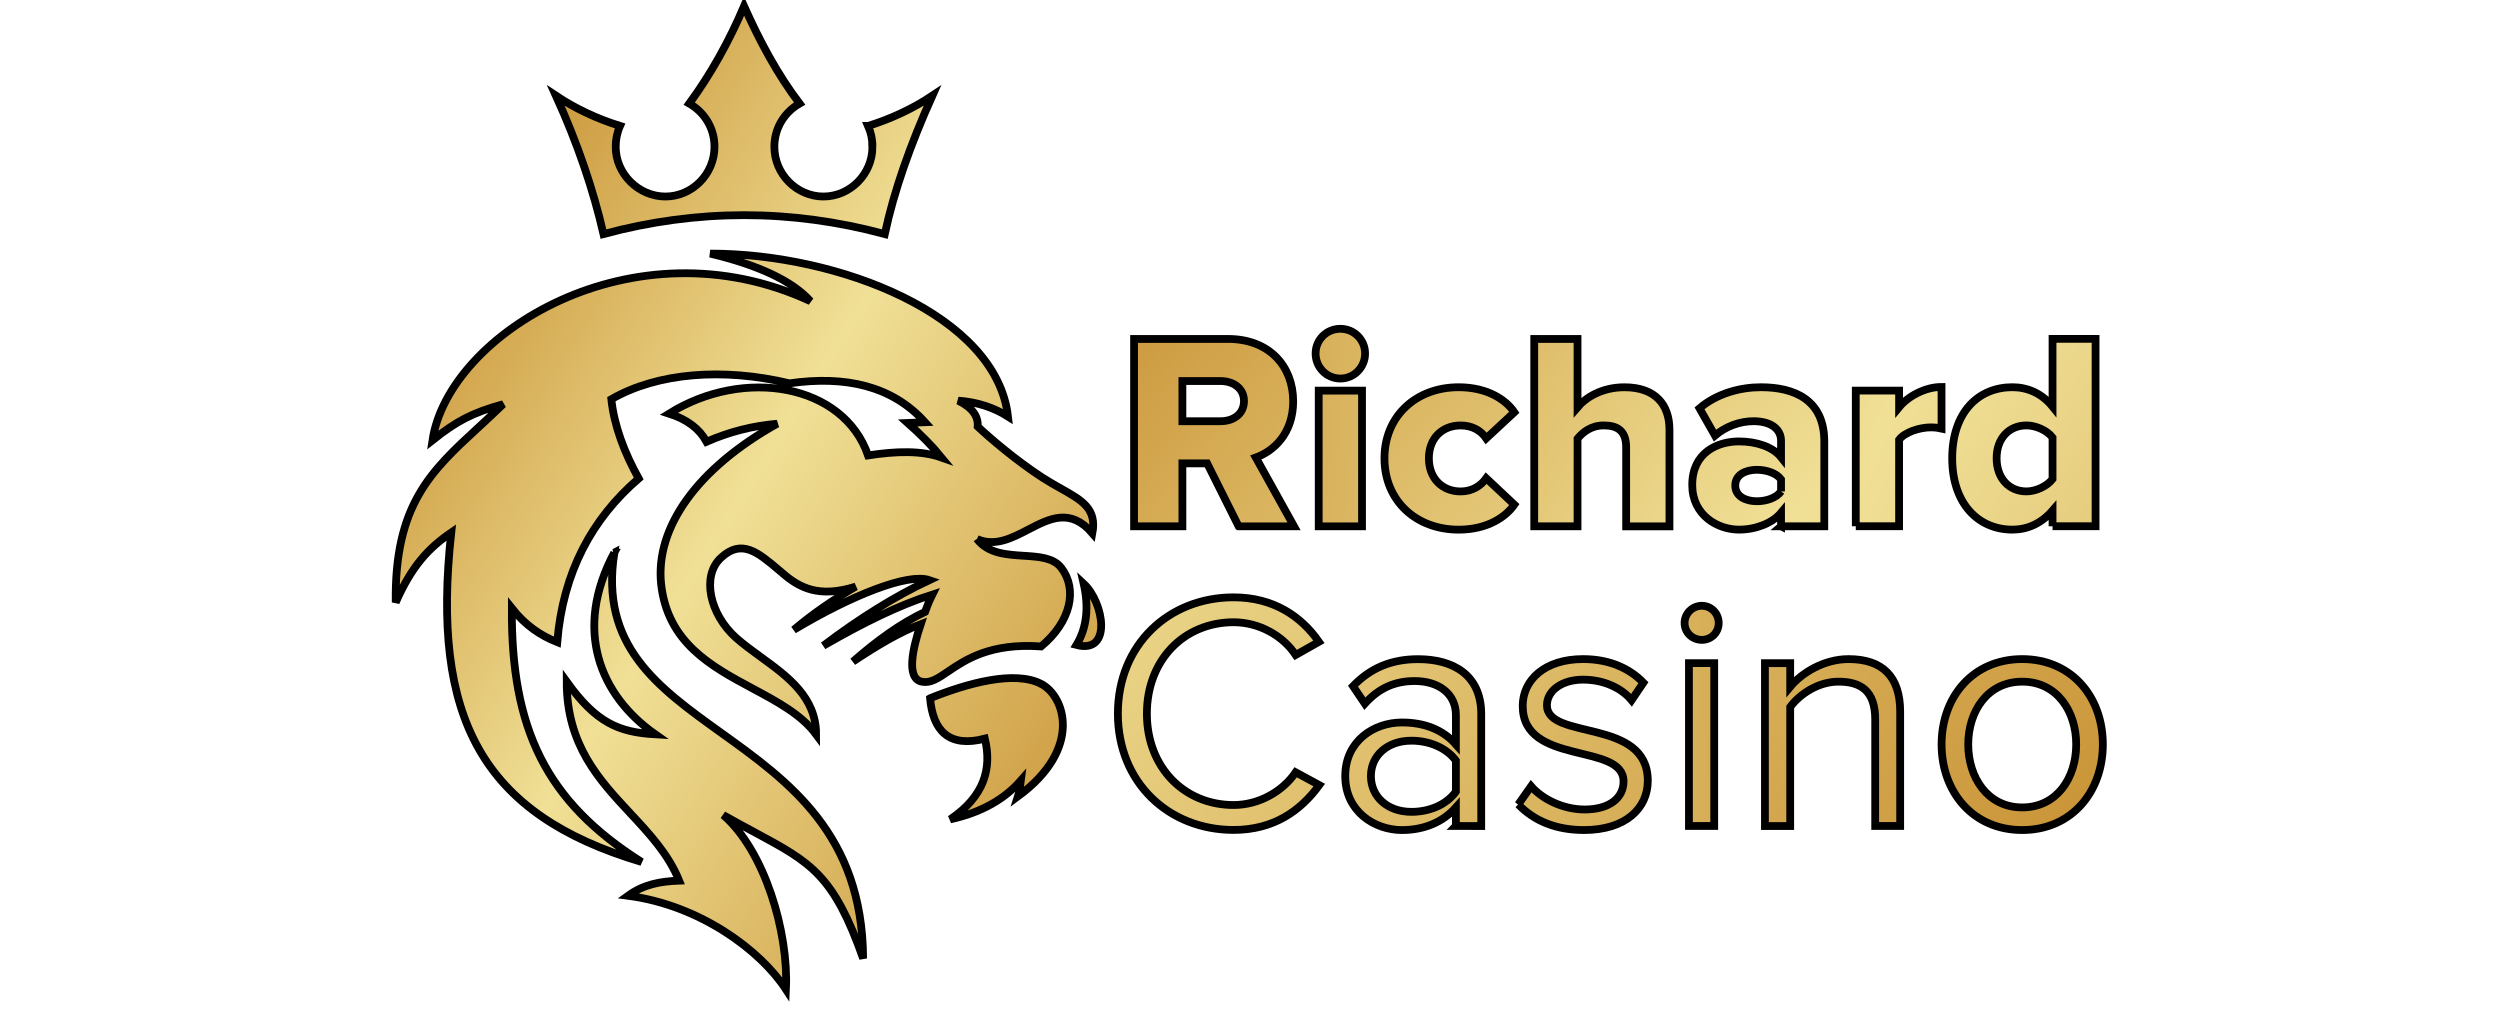
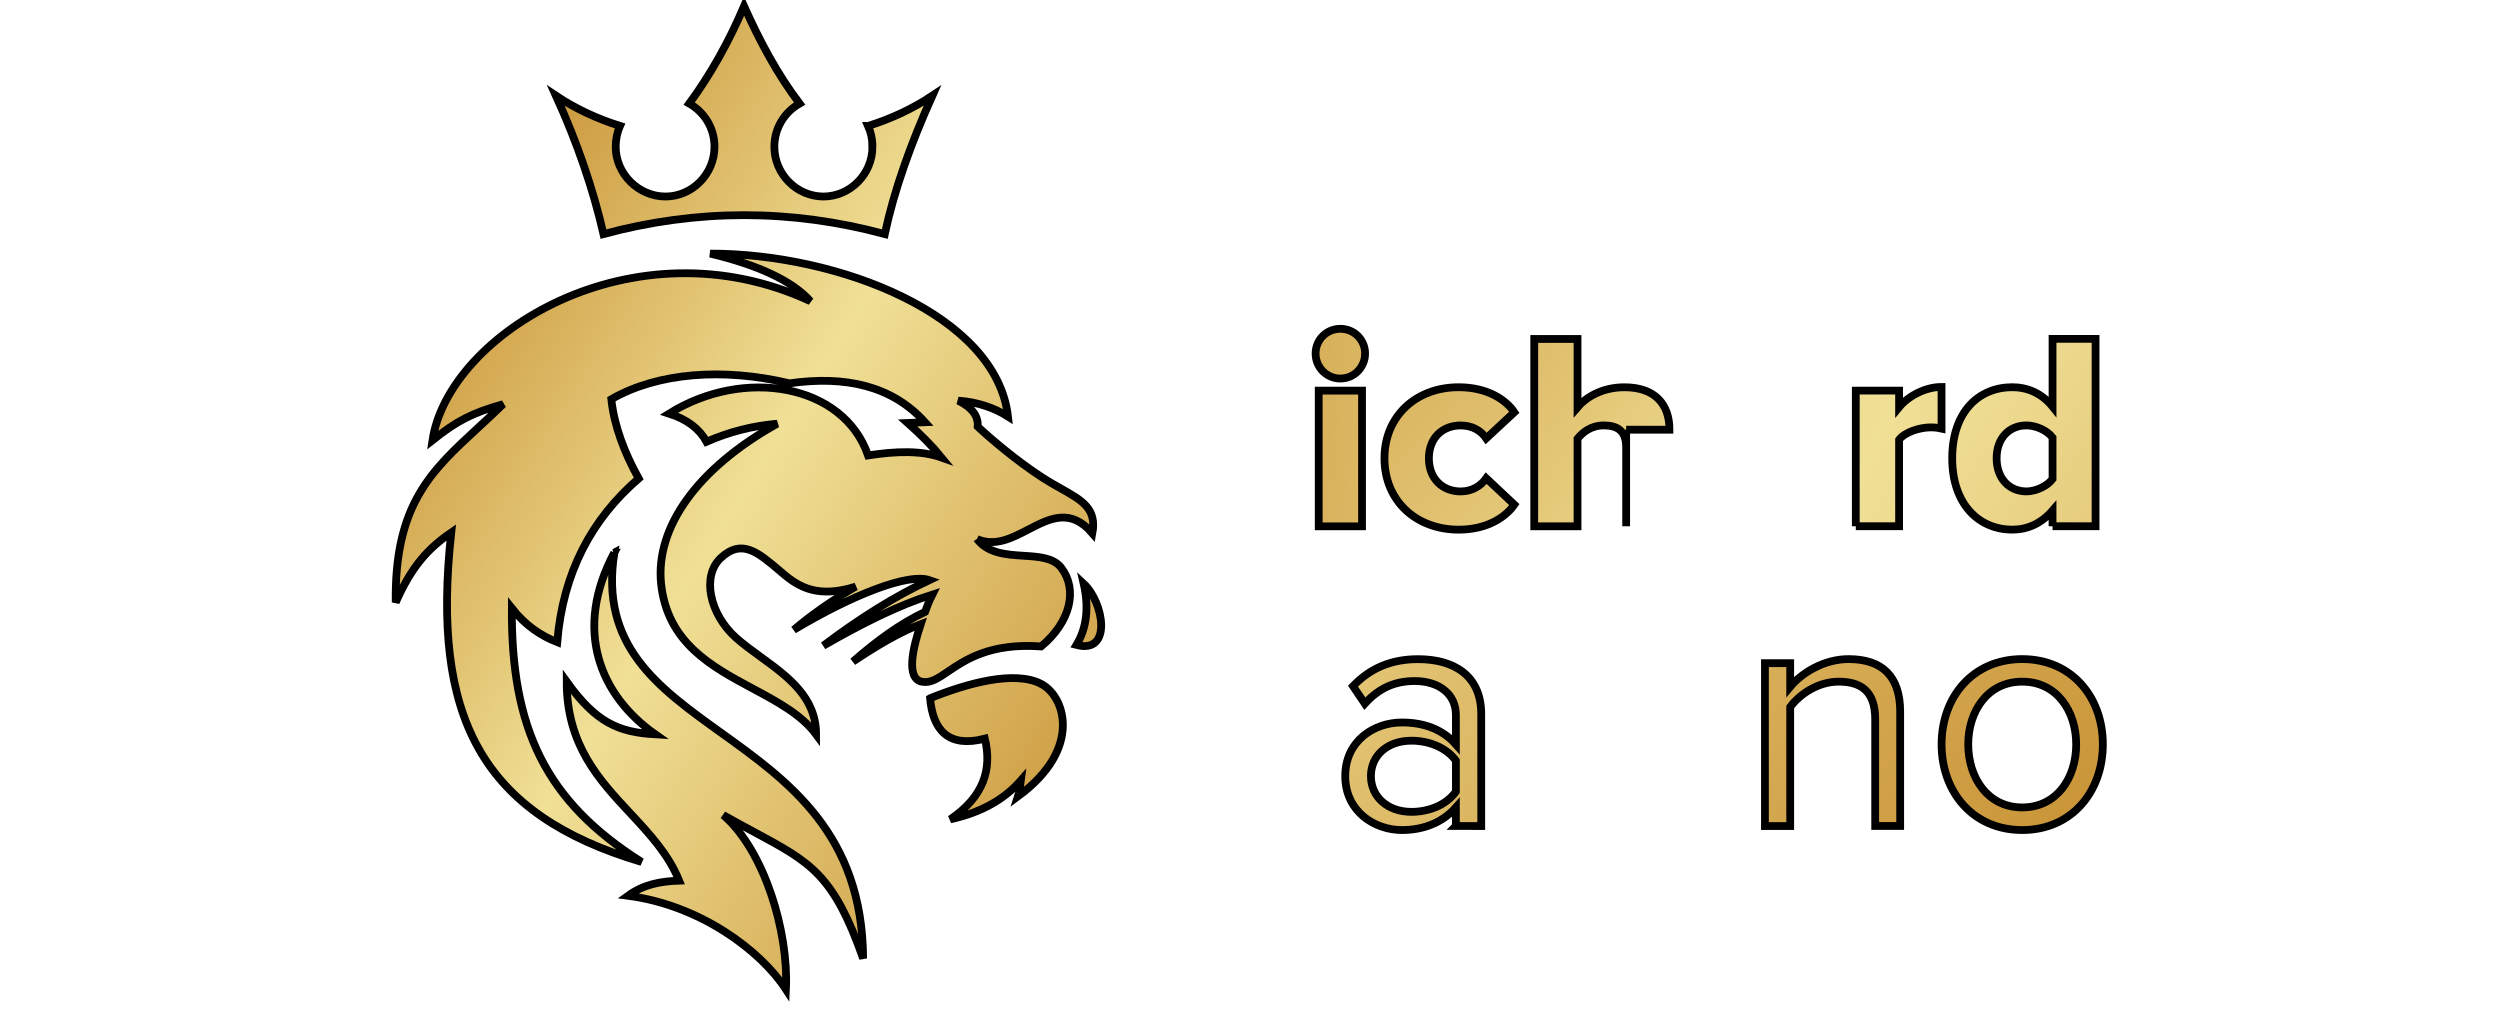
<svg xmlns="http://www.w3.org/2000/svg" width="210" height="85" fill="none" viewBox="0 0 220 130">
  <defs>
    <linearGradient id="paint0_linear_105_52" x1="-0.627" y1="-0.541" x2="5.751" y2="5.95">
      <stop stop-color="#C58B2C" />
      <stop offset="0.47" stop-color="#F0E096" />
      <stop offset="1" stop-color="#C99336" />
    </linearGradient>
    <linearGradient id="paint1_linear_105_52" x1="-4.438" y1="-0.943" x2="17.469" y2="5.6">
      <stop stop-color="#C58B2C" />
      <stop offset="0.47" stop-color="#F0E096" />
      <stop offset="1" stop-color="#C99336" />
    </linearGradient>
    <linearGradient id="paint2_linear_105_52" x1="-1.697" y1="-1.955" x2="6.109" y2="6.531">
      <stop stop-color="#C58B2C" />
      <stop offset="0.47" stop-color="#F0E096" />
      <stop offset="1" stop-color="#C99336" />
    </linearGradient>
    <linearGradient id="paint3_linear_105_52" x1="-2.251" y1="-1.67" x2="5.359" y2="4.877">
      <stop stop-color="#C58B2C" />
      <stop offset="0.47" stop-color="#F0E096" />
      <stop offset="1" stop-color="#C99336" />
    </linearGradient>
    <linearGradient id="paint4_linear_105_52" x1="-2.765" y1="-3.093" x2="4.873" y2="5.354">
      <stop stop-color="#C58B2C" />
      <stop offset="0.47" stop-color="#F0E096" />
      <stop offset="1" stop-color="#C99336" />
    </linearGradient>
    <linearGradient id="paint5_linear_105_52" x1="-5.582" y1="-3.959" x2="6.87" y2="5.179">
      <stop stop-color="#C58B2C" />
      <stop offset="0.47" stop-color="#F0E096" />
      <stop offset="1" stop-color="#C99336" />
    </linearGradient>
    <linearGradient id="paint6_linear_105_52" x1="-3.221" y1="-2.933" x2="3.842" y2="3.395">
      <stop stop-color="#C58B2C" />
      <stop offset="0.47" stop-color="#F0E096" />
      <stop offset="1" stop-color="#C99336" />
    </linearGradient>
    <linearGradient id="paint7_linear_105_52" x1="-3.245" y1="-3.422" x2="2.833" y2="2.854">
      <stop stop-color="#C58B2C" />
      <stop offset="0.47" stop-color="#F0E096" />
      <stop offset="1" stop-color="#C99336" />
    </linearGradient>
    <linearGradient id="paint8_linear_105_52" x1="-5.854" y1="-5.527" x2="3.142" y2="3.01">
      <stop stop-color="#C58B2C" />
      <stop offset="0.47" stop-color="#F0E096" />
      <stop offset="1" stop-color="#C99336" />
    </linearGradient>
    <linearGradient id="paint9_linear_105_52" x1="-6.872" y1="-6.144" x2="2.679" y2="2.484">
      <stop stop-color="#C58B2C" />
      <stop offset="0.47" stop-color="#F0E096" />
      <stop offset="1" stop-color="#C99336" />
    </linearGradient>
    <linearGradient id="paint10_linear_105_52" x1="-30.687" y1="-5.243" x2="7.971" y2="1.898">
      <stop stop-color="#C58B2C" />
      <stop offset="0.47" stop-color="#F0E096" />
      <stop offset="1" stop-color="#C99336" />
    </linearGradient>
    <linearGradient id="paint11_linear_105_52" x1="-7.395" y1="-7.034" x2="1.671" y2="1.724">
      <stop stop-color="#C58B2C" />
      <stop offset="0.47" stop-color="#F0E096" />
      <stop offset="1" stop-color="#C99336" />
    </linearGradient>
    <linearGradient id="paint12_linear_105_52" x1="-6.629" y1="-7.512" x2="0.972" y2="1.037">
      <stop stop-color="#C58B2C" />
      <stop offset="0.47" stop-color="#F0E096" />
      <stop offset="1" stop-color="#C99336" />
    </linearGradient>
    <linearGradient id="paint13_linear_105_52" x1="0.243" y1="-0.082" x2="1.148" y2="0.692">
      <stop stop-color="#C58B2C" />
      <stop offset="0.47" stop-color="#F0E096" />
      <stop offset="1" stop-color="#C99336" />
    </linearGradient>
  </defs>
  <g>
    <title>Layer 1</title>
    <path stroke="null" fill-rule="evenodd" clip-rule="evenodd" d="m61.491,18.859c0,-1.016 -0.192,-1.849 -0.558,-2.682l0.019,0c2.957,-0.924 5.742,-2.224 8.242,-3.89c-2.784,6.206 -4.907,12.137 -6.116,17.784c-12.052,-3.24 -24.093,-3.24 -36.136,0c-1.3,-5.657 -3.332,-11.67 -6.116,-17.784c2.5,1.666 5.274,2.966 8.241,3.89c-0.375,0.833 -0.558,1.757 -0.558,2.682c0,3.515 2.965,6.389 6.39,6.389c3.425,0 6.302,-2.874 6.302,-6.389c0,-2.407 -1.301,-4.448 -3.241,-5.556c2.782,-3.799 5.099,-7.963 7.041,-12.503c2.043,4.54 4.259,8.705 7.134,12.503c-1.942,1.108 -3.242,3.149 -3.242,5.556c0,3.515 2.875,6.389 6.3,6.389c3.425,0 6.3,-2.874 6.3,-6.389l0,0zm13.435,50.388c2.306,1.011 4.469,-0.113 6.592,-1.216c2.738,-1.423 5.411,-2.811 8.233,0.474c0.586,-3.144 -1.312,-4.211 -4.054,-5.751c-0.729,-0.41 -1.518,-0.854 -2.338,-1.38c-3.425,-2.224 -6.767,-5.089 -8.343,-6.572c0.093,-1.3 -0.651,-2.407 -2.5,-3.332c2.5,0.183 4.634,0.924 6.393,2.041c-1.483,-13.062 -21.776,-20.933 -38.259,-20.933c6.209,1.483 10.559,3.515 12.875,6.114c-22.793,-10.563 -46.511,4.247 -48.552,17.867c3.149,-2.499 5.091,-3.515 9.073,-4.631c-1.083,1.057 -2.142,2.033 -3.161,2.972l0,0c-6.121,5.639 -10.794,9.945 -10.638,22.492c2.043,-4.631 4.166,-6.947 7.134,-8.979c-2.591,23.798 3.892,36.21 24.459,42.324c-12.326,-7.78 -16.767,-17.135 -16.675,-32.594c1.759,2.224 3.709,3.515 5.832,4.357c0.741,-8.979 4.45,-15.835 10.468,-21.025c-1.849,-3.332 -3.151,-6.764 -3.517,-10.187c5.935,-3.423 14.36,-4.073 22.886,-2.041c7.131,-1.016 13.157,0.275 17.416,4.998l-2.224,0.092c1.666,1.483 3.149,2.966 4.358,4.448c-2.591,-0.924 -5.832,-0.833 -9.451,-0.275c-3.149,-9.171 -15.933,-11.386 -25.567,-5.373c2.317,0.741 3.892,1.941 4.817,3.615c2.968,-1.3 5.933,-2.041 9.076,-2.316c-10.284,5.739 -15.659,13.336 -14.918,20.558c0.813,7.591 6.453,10.613 11.784,13.471c3.187,1.708 6.262,3.357 8.134,5.888c0,-4.786 -3.639,-7.43 -7.134,-9.971c-1.106,-0.803 -2.195,-1.595 -3.151,-2.441c-3.425,-3.057 -4.45,-7.963 -1.942,-10.279c2.658,-2.473 4.716,-0.733 7.477,1.604c0.133,0.111 0.265,0.223 0.398,0.337c2.226,1.94 4.726,3.24 9.45,1.757c-2.875,1.666 -5.558,3.515 -7.966,5.556c7.599,-4.54 14.733,-7.313 17.416,-6.389c-4.358,2.041 -8.983,4.906 -13.617,8.43c5,-2.874 9.634,-5.19 13.994,-6.572c0,0 -0.468,0.924 -0.927,2.224c-3.149,1.483 -6.207,3.707 -9.267,6.389c3.06,-2.041 6.026,-3.798 8.709,-4.815c-1.015,3.057 -1.942,7.039 0.183,7.405c1.087,0.204 2.047,-0.448 3.332,-1.321c2.228,-1.513 5.432,-3.689 11.953,-3.219c3.8,-3.149 4.724,-7.313 2.59,-10.096c-1.003,-1.309 -2.866,-1.427 -4.838,-1.552c-2.218,-0.14 -4.575,-0.289 -5.994,-2.155l-0,0zm-46.602,1.757c-5.285,9.913 -1.851,18.334 5.282,23.341c-4.724,-0.275 -7.599,-1.483 -11.39,-6.764c0,8.132 4.143,12.58 8.159,16.891c2.481,2.662 4.914,5.272 6.291,8.665c-2.409,0.091 -4.543,0.467 -6.575,1.94c9.267,1.208 17.05,7.039 20.293,12.036c0.364,-7.405 -2.784,-17.876 -8.06,-22.407c1.502,0.851 2.854,1.578 4.082,2.238c7.176,3.861 10.095,5.431 13.895,16.187c-0.093,-15.971 -9.594,-22.788 -18.261,-29.004c-8.164,-5.858 -15.586,-11.183 -13.699,-23.132l-0.017,0.009l-0,-0zm40.576,18.7c4.817,-1.94 10.842,-3.606 14.267,-1.849l0,0.009c2.966,1.483 5.466,8.238 -2.968,14.444c0.183,-0.558 0.274,-1.3 0.367,-2.041c-2.032,2.316 -4.91,4.073 -9.076,4.998c4.36,-2.965 5.375,-6.48 4.45,-10.37c-4.634,1.199 -6.675,-1.025 -7.041,-5.19l0,0zm19.733,-14.718c0.651,2.874 0.468,5.556 -0.925,7.872c4.634,1.208 3.517,-5.465 0.925,-7.872z" fill="url(#paint13_linear_105_52)" id="svg_14" />
    <g stroke="null" id="svg_15">
-       <path stroke="null" d="m108.538,67.612l-4.045,-8.086l-3.178,0l0,8.086l-6.208,0l0,-24.067l12.06,0c5.342,0 8.379,3.539 8.379,8.012c0,4.184 -2.563,6.427 -4.8,7.22l4.912,8.842l-7.113,0l-0.006,-0.006l0,0zm0.689,-16.098c0,-1.622 -1.372,-2.562 -3,-2.562l-4.912,0l0,5.161l4.912,0c1.623,0 3,-0.903 3,-2.599l0,-0z" fill="url(#paint0_linear_105_52)" id="svg_1" />
      <path stroke="null" d="m118.428,45.418c0,-1.769 1.408,-3.177 3.178,-3.177c1.77,0 3.178,1.407 3.178,3.177c0,1.77 -1.408,3.214 -3.178,3.214c-1.77,0 -3.178,-1.444 -3.178,-3.214zm0.4,22.2l0,-17.431l5.564,0l0,17.431l-5.564,0z" fill="url(#paint1_linear_105_52)" id="svg_2" />
      <path stroke="null" d="m127.275,58.88c0,-5.45 4.082,-9.131 9.534,-9.131c3.757,0 6.105,1.659 7.15,3.213l-3.608,3.355c-0.689,-1.008 -1.807,-1.659 -3.289,-1.659c-2.312,0 -4.082,1.585 -4.082,4.221c0,2.636 1.77,4.258 4.082,4.258c1.482,0 2.6,-0.725 3.289,-1.696l3.608,3.392c-1.045,1.518 -3.393,3.213 -7.15,3.213c-5.452,0 -9.534,-3.68 -9.534,-9.167l0,-0z" fill="url(#paint2_linear_105_52)" id="svg_3" />
-       <path stroke="null" d="m158.325,67.612l0,-10.144c0,-2.132 -1.12,-2.814 -2.89,-2.814c-1.623,0 -2.71,0.903 -3.357,1.696l0,11.263l-5.562,0l0,-24.067l5.562,0l0,8.768c1.045,-1.229 3.105,-2.562 6.032,-2.562c3.971,0 5.778,2.237 5.778,5.45l0,12.418l-5.563,0l0,-0.006l-0,0z" fill="url(#paint3_linear_105_52)" id="svg_4" />
-       <path stroke="null" d="m178.224,67.611l0,-1.733c-1.084,1.296 -3.178,2.163 -5.417,2.163c-2.674,0 -5.993,-1.806 -5.993,-5.739c0,-4.221 3.32,-5.591 5.993,-5.591c2.312,0 4.37,0.719 5.417,2.021l0,-2.095c0,-1.518 -1.299,-2.525 -3.541,-2.525c-1.734,0 -3.541,0.651 -4.949,1.843l-1.986,-3.502c2.237,-1.911 5.237,-2.704 7.905,-2.704c4.186,0 8.127,1.548 8.127,6.968l0,10.9l-5.564,0l0.007,-0.006l0,0zm0,-4.473l0,-1.555c-0.578,-0.793 -1.875,-1.229 -3.105,-1.229c-1.482,0 -2.778,0.651 -2.778,2.021c0,1.37 1.296,2.021 2.778,2.021c1.229,0 2.527,-0.436 3.105,-1.26l0,-0z" fill="url(#paint4_linear_105_52)" id="svg_5" />
+       <path stroke="null" d="m158.325,67.612l0,-10.144c0,-2.132 -1.12,-2.814 -2.89,-2.814c-1.623,0 -2.71,0.903 -3.357,1.696l0,11.263l-5.562,0l0,-24.067l5.562,0l0,8.768c1.045,-1.229 3.105,-2.562 6.032,-2.562c3.971,0 5.778,2.237 5.778,5.45l-5.563,0l0,-0.006l-0,0z" fill="url(#paint3_linear_105_52)" id="svg_4" />
      <path stroke="null" d="m187.825,67.612l0,-17.432l5.564,0l0,2.132c1.155,-1.407 3.356,-2.599 5.452,-2.599l0,5.34c-0.326,-0.074 -0.793,-0.148 -1.371,-0.148c-1.444,0 -3.356,0.614 -4.081,1.585l0,11.115l-5.564,0l0,0.006l0,0z" fill="url(#paint5_linear_105_52)" id="svg_6" />
      <path stroke="null" d="m213.102,67.611l0,-2.021c-1.443,1.659 -3.215,2.452 -5.162,2.452c-4.298,0 -7.727,-3.25 -7.727,-9.167c0,-5.917 3.356,-9.13 7.727,-9.13c1.911,0 3.756,0.756 5.162,2.488l0,-8.7l5.527,0l0,24.074l-5.527,0l0,0.006l0,0zm0,-6.064l0,-5.339c-0.725,-0.94 -2.169,-1.555 -3.356,-1.555c-2.2,0 -3.828,1.622 -3.828,4.221c0,2.599 1.621,4.258 3.828,4.258c1.194,0 2.638,-0.651 3.356,-1.585z" fill="url(#paint6_linear_105_52)" id="svg_7" />
    </g>
    <g stroke="null" id="svg_16">
-       <path stroke="null" d="m93.026,91.688c0,-8.879 6.545,-14.948 14.867,-14.948c5.114,0 8.671,2.426 10.964,5.715l-2.987,1.689c-1.647,-2.47 -4.678,-4.204 -7.977,-4.204c-6.328,0 -11.14,4.808 -11.14,11.74c0,6.932 4.812,11.74 11.14,11.74c3.29,0 6.33,-1.777 7.977,-4.203l3.031,1.644c-2.425,3.333 -5.894,5.76 -11.008,5.76c-8.321,0 -14.867,-6.062 -14.867,-14.948l0,0.015z" fill="url(#paint7_linear_105_52)" id="svg_8" />
      <path stroke="null" d="m136.452,106.113l0,-2.382c-1.688,1.903 -4.117,2.906 -6.935,2.906c-3.511,0 -7.281,-2.382 -7.281,-6.932c0,-4.55 3.726,-6.888 7.281,-6.888c2.863,0 5.248,0.907 6.935,2.817l0,-3.768c0,-2.773 -2.249,-4.373 -5.289,-4.373c-2.517,0 -4.552,0.863 -6.411,2.906l-1.52,-2.249c2.249,-2.338 4.943,-3.466 8.365,-3.466c4.464,0 8.109,1.991 8.109,7.057l0,14.38l-3.255,-0.007l0,0zm0,-4.417l0,-3.982c-1.253,-1.689 -3.467,-2.559 -5.716,-2.559c-3.077,0 -5.202,1.903 -5.202,4.55c0,2.647 2.125,4.594 5.202,4.594c2.249,0 4.463,-0.863 5.716,-2.596l0,-0.007z" fill="url(#paint8_linear_105_52)" id="svg_9" />
-       <path stroke="null" d="m144.465,103.347l1.647,-2.338c1.386,1.6 4.028,2.987 6.891,2.987c3.209,0 4.987,-1.519 4.987,-3.599c0,-5.066 -12.955,-1.947 -12.955,-9.705c0,-3.289 2.773,-6.018 7.755,-6.018c3.599,0 6.108,1.342 7.753,3.031l-1.521,2.249c-1.253,-1.519 -3.511,-2.64 -6.24,-2.64c-2.731,0 -4.634,1.431 -4.634,3.289c0,4.55 12.957,1.563 12.957,9.705c0,3.51 -2.819,6.327 -8.191,6.327c-3.467,0 -6.33,-1.084 -8.448,-3.289l-0,-0z" fill="url(#paint9_linear_105_52)" id="svg_10" />
-       <path stroke="null" d="m165.831,80.037c0,-1.209 0.996,-2.212 2.215,-2.212c1.216,0 2.168,0.996 2.168,2.212c0,1.217 -0.952,2.168 -2.168,2.168c-1.22,0 -2.215,-0.951 -2.215,-2.168zm0.561,26.076l0,-20.921l3.246,0l0,20.921l-3.246,0z" fill="url(#paint10_linear_105_52)" id="svg_11" />
      <path stroke="null" d="m190.32,106.112l0,-13.687c0,-3.724 -1.903,-4.852 -4.722,-4.852c-2.559,0 -4.944,1.563 -6.198,3.252l0,15.295l-3.246,0l0,-20.921l3.246,0l0,3.031c1.476,-1.777 4.33,-3.555 7.495,-3.555c4.332,0 6.634,2.212 6.634,6.755l0,14.683l-3.209,0l-0,0z" fill="url(#paint11_linear_105_52)" id="svg_12" />
      <path stroke="null" d="m198.848,95.633c0,-6.062 3.984,-10.959 10.358,-10.959c6.376,0 10.36,4.897 10.36,10.959c0,6.062 -3.984,11.003 -10.36,11.003c-6.374,0 -10.358,-4.941 -10.358,-11.003zm17.294,0c0,-4.248 -2.471,-8.06 -6.935,-8.06c-4.463,0 -6.935,3.813 -6.935,8.06c0,4.248 2.473,8.097 6.935,8.097c4.464,0 6.935,-3.813 6.935,-8.097z" fill="url(#paint12_linear_105_52)" id="svg_13" />
    </g>
  </g>
</svg>